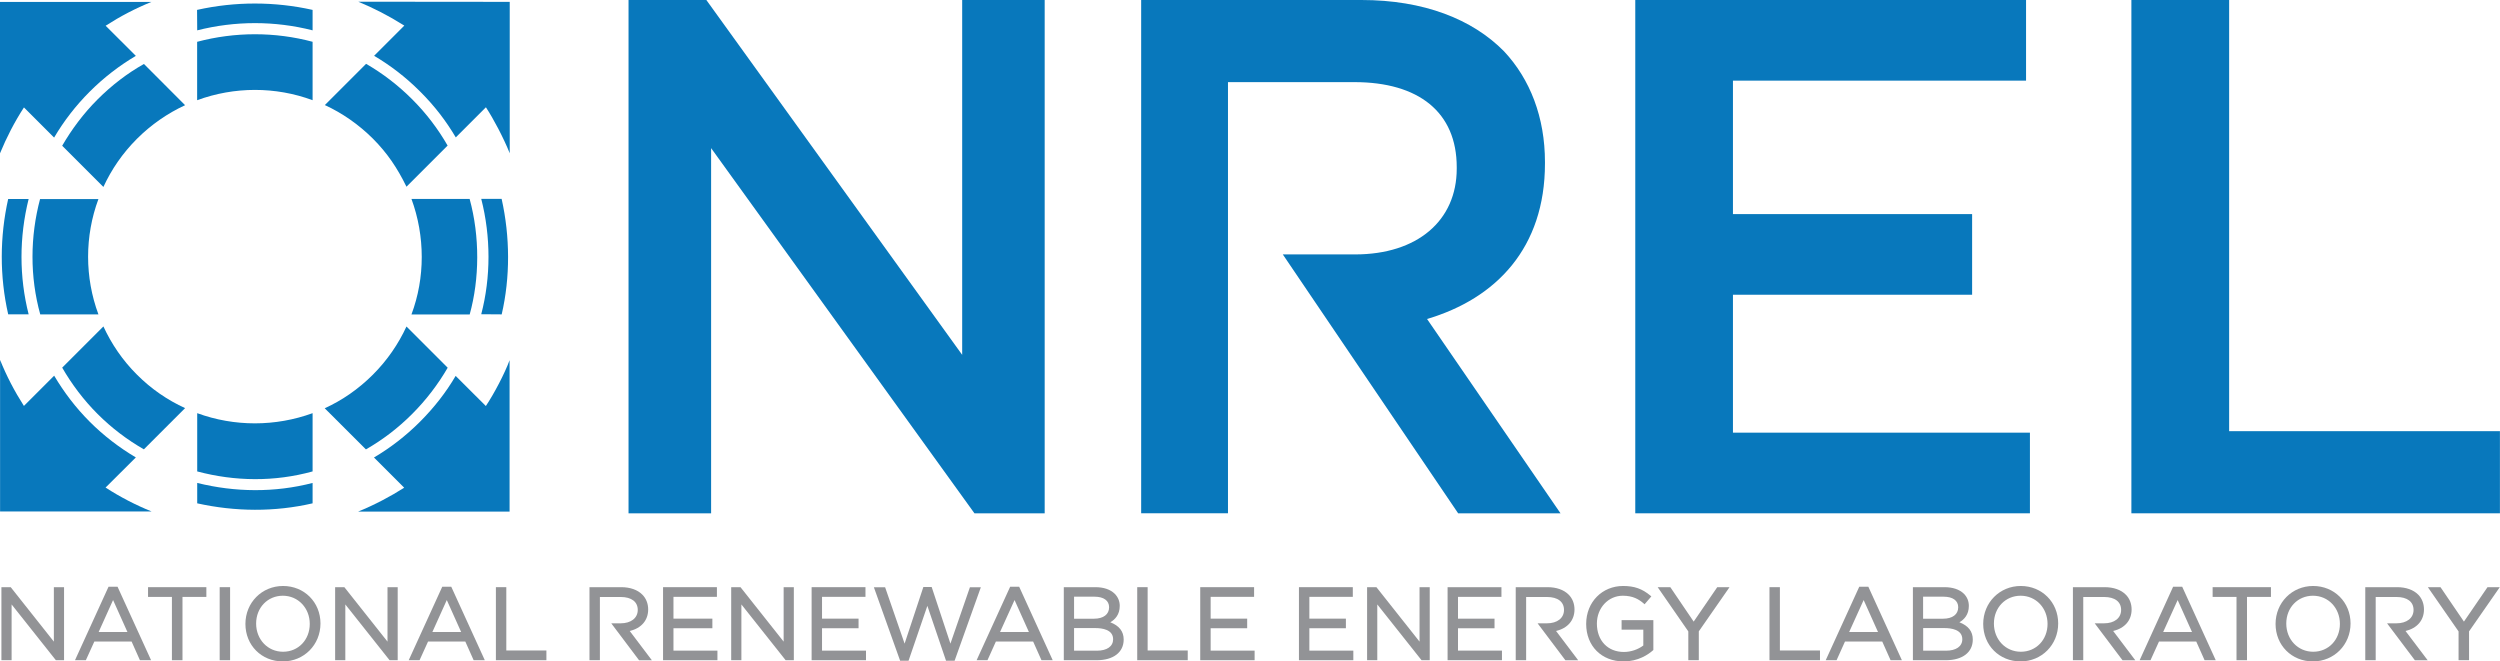
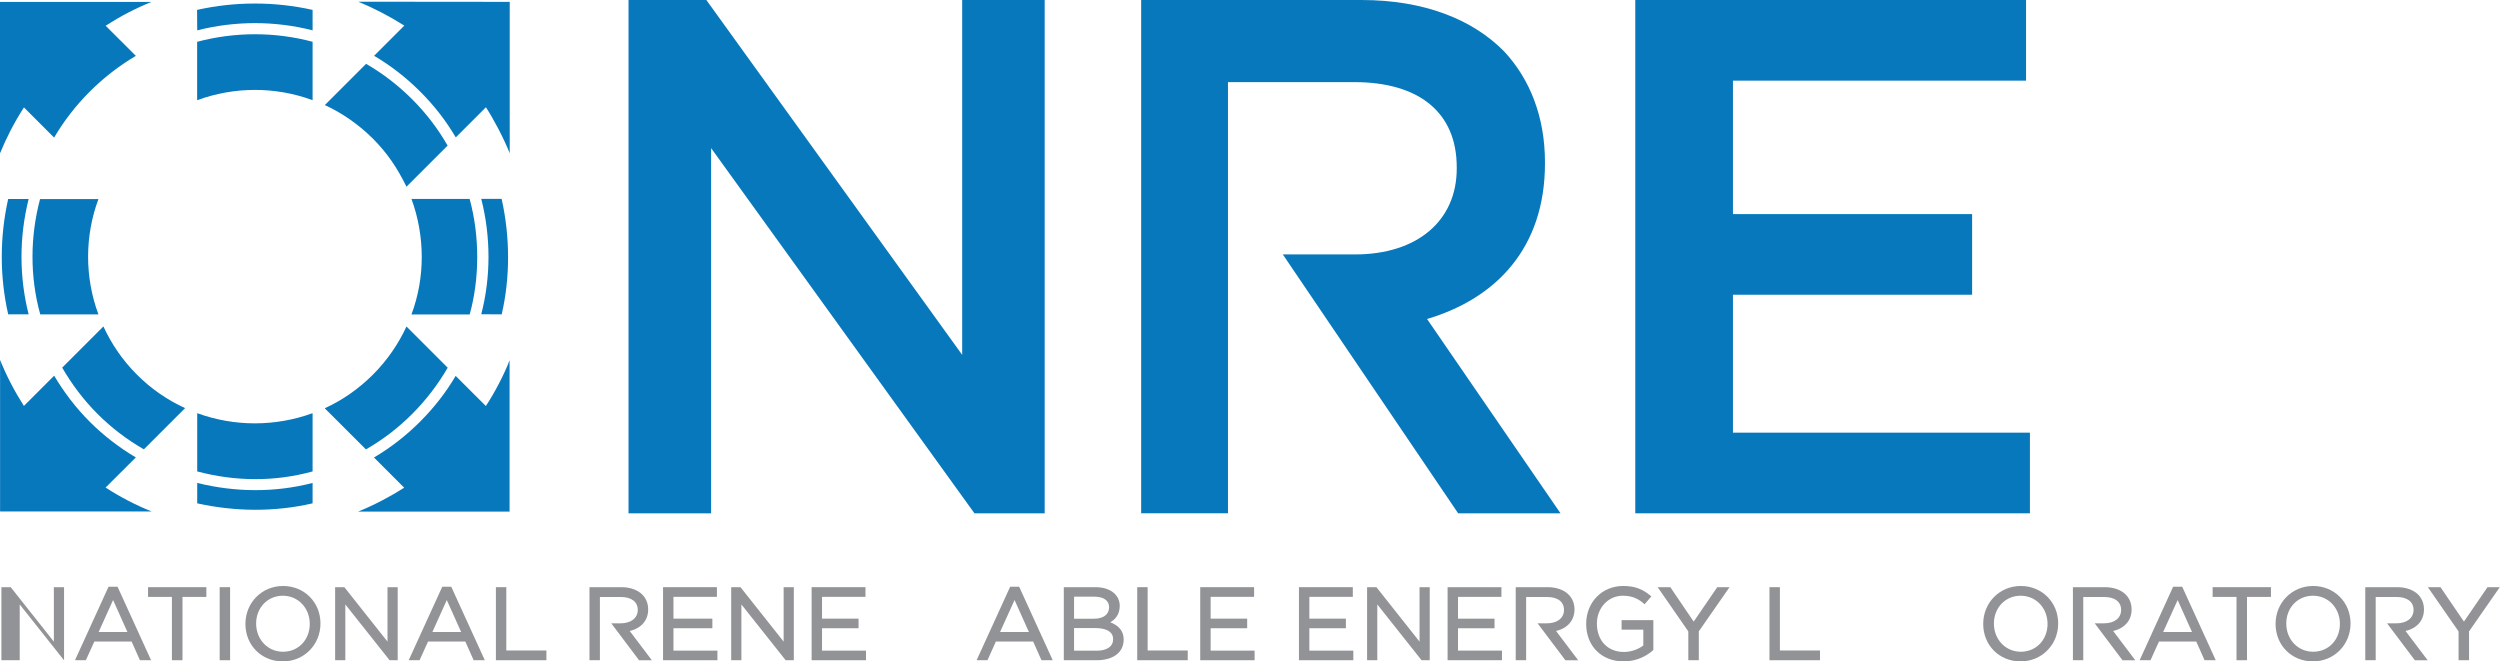
<svg xmlns="http://www.w3.org/2000/svg" id="Layer_2" viewBox="0 0 336.06 88.91">
  <defs>
    <style>.cls-1{fill:#929396;}.cls-2,.cls-3{fill:#0878bc;}.cls-3{fill-rule:evenodd;}</style>
  </defs>
  <g id="NREL-clientlogo">
    <g>
      <g>
        <path class="cls-3" d="M54.33,65.56c-1.79,1.15-4.04,2.34-6.19,3.21h20.36s0-20.35,0-20.35c-.67,1.82-2.07,4.48-3.19,6.16l-4.06-4.05c-1.29,2.21-2.91,4.28-4.8,6.17-1.9,1.9-3.98,3.5-6.18,4.8l4.06,4.06Z" />
        <path class="cls-3" d="M54.64,43.89c-1.08,2.34-2.58,4.54-4.51,6.47-1.94,1.94-4.13,3.45-6.48,4.52l5.54,5.53c2.23-1.28,4.32-2.86,6.22-4.77,1.9-1.9,3.48-3.99,4.77-6.21l-5.54-5.54Z" />
        <path class="cls-3" d="M67.44,42.26c1.16-5,1.13-10.44-.01-15.53h-2.74c1.3,5.08,1.3,10.54,0,15.51l2.75,.02Z" />
        <path class="cls-3" d="M63.14,42.26c1.32-4.76,1.38-10.43-.01-15.52h-7.82c1.84,5.01,1.85,10.6,0,15.53h7.84Z" />
        <path class="cls-3" d="M65.32,14.42c1.04,1.6,2.34,4.05,3.2,6.18V.25s-20.36-.02-20.36-.02c2.05,.85,4.02,1.85,6.19,3.21l-4.06,4.06c2.2,1.31,4.21,2.83,6.18,4.8,1.99,1.98,3.49,3.97,4.8,6.17l4.06-4.06Z" />
        <path class="cls-3" d="M43.66,14.12c2.34,1.08,4.53,2.59,6.47,4.52,1.92,1.93,3.27,3.92,4.51,6.46l5.53-5.53c-1.28-2.23-2.86-4.32-4.75-6.21-1.91-1.91-3.99-3.5-6.21-4.78l-5.54,5.54Z" />
        <path class="cls-3" d="M42.02,1.33c-5.1-1.14-10.42-1.14-15.53,0l.02,2.75c5.08-1.29,10.43-1.3,15.51,0V1.33Z" />
        <path class="cls-3" d="M42.03,5.62c-5.08-1.36-10.45-1.35-15.53,0v7.85c5.01-1.84,10.53-1.85,15.52,0V5.62Z" />
        <path class="cls-3" d="M7.27,18.5c1.3-2.21,2.9-4.29,4.8-6.19,1.9-1.9,3.98-3.49,6.19-4.8L14.2,3.46c1.97-1.27,4.02-2.34,6.15-3.2H0s0,20.35,0,20.35c.88-2.13,1.94-4.2,3.22-6.17l4.06,4.06Z" />
-         <path class="cls-3" d="M19.35,8.6c-2.23,1.25-4.33,2.86-6.23,4.76-1.9,1.9-3.47,4.01-4.76,6.23l5.54,5.54c1.08-2.35,2.58-4.54,4.51-6.47,1.93-1.93,4.13-3.43,6.47-4.52l-5.53-5.54Z" />
        <path class="cls-3" d="M5.39,26.74c-1.35,5.08-1.38,10.47,.02,15.52h7.82c-1.85-4.99-1.85-10.51,0-15.5H5.39Z" />
        <path class="cls-3" d="M1.1,26.74c-1.14,5.11-1.16,10.4,0,15.51H3.85c-1.28-5.04-1.28-10.36,0-15.5H1.1Z" />
        <path class="cls-3" d="M3.21,54.56c-1.27-1.98-2.34-4.04-3.2-6.18v20.37s20.36,0,20.36,0c-2.13-.86-4.2-1.93-6.18-3.21l4.07-4.05c-2.21-1.31-4.3-2.9-6.19-4.79-1.9-1.9-3.48-3.99-4.79-6.2l-4.06,4.06Z" />
        <path class="cls-3" d="M8.36,49.42c1.29,2.23,2.86,4.33,4.76,6.23,1.9,1.9,4,3.48,6.22,4.75l5.54-5.54c-2.34-1.07-4.55-2.57-6.47-4.5-1.94-1.93-3.43-4.14-4.51-6.48l-5.54,5.54Z" />
        <path class="cls-3" d="M26.51,55.54c5.01,1.83,10.51,1.82,15.51,0v7.83c-5.13,1.42-10.44,1.35-15.51,0v-7.81Z" />
        <path class="cls-3" d="M26.52,64.92c5.08,1.26,10.4,1.32,15.5,0v2.74c-5.1,1.18-10.41,1.13-15.51,0v-2.74Z" />
      </g>
      <path class="cls-2" d="M84.49,0h10.46l34.39,47.7V0h11.09V69h-9.44L95.59,19.91v49.09h-11.1V0Z" />
      <path class="cls-2" d="M172.45,34.2h9.71c8.35,0,13.66-4.53,13.66-11.53v-.2c0-7.39-5.12-11.43-13.76-11.43h-16.99v57.96h-11.67V0h29.61c8.35,0,14.9,2.56,19.17,6.9,3.51,3.75,5.5,8.87,5.5,14.89v.19c0,11.34-6.55,18.14-15.85,20.9l17.94,26.12h-13.76l-23.57-34.8Z" />
      <path class="cls-2" d="M219.82,0h52.53V10.84h-39.4V28.78h32.15v10.84h-32.15v18.54h39.92v10.84h-53.05V0Z" />
-       <path class="cls-2" d="M286.52,0h13.13V57.96h36.4v11.04h-49.54V0Z" />
      <g>
-         <path class="cls-1" d="M8.6,88.75h-1.09l-5.95-7.5v7.5H.19v-9.82H1.44l5.8,7.32v-7.32h1.37v9.82h0Z" />
+         <path class="cls-1" d="M8.6,88.75l-5.95-7.5v7.5H.19v-9.82H1.44l5.8,7.32v-7.32h1.37v9.82h0Z" />
        <path class="cls-1" d="M20.32,88.75h-1.51l-1.12-2.51h-5.01l-1.14,2.51h-1.46l4.51-9.88h1.21l4.51,9.88h0Zm-7.07-3.79h3.88l-1.93-4.3-1.94,4.3h0Z" />
        <path class="cls-1" d="M24.52,88.75h-1.41v-8.51h-3.21v-1.31h7.84v1.31h-3.21v8.51h0Z" />
        <path class="cls-1" d="M30.93,88.75h-1.4v-9.82h1.4v9.82h0Z" />
        <path class="cls-1" d="M38.02,88.91c-2.87,0-5.03-2.17-5.03-5.04s2.22-5.1,5.06-5.1,5.03,2.17,5.03,5.04-2.22,5.1-5.06,5.1h0Zm0-8.83c-2.04,0-3.59,1.6-3.59,3.74s1.56,3.79,3.62,3.79,3.59-1.61,3.59-3.74-1.56-3.79-3.62-3.79h0Z" />
        <path class="cls-1" d="M53.46,88.75h-1.09l-5.95-7.5v7.5h-1.37v-9.82h1.24l5.8,7.32v-7.32h1.37v9.82h0Z" />
        <path class="cls-1" d="M65.18,88.75h-1.51l-1.12-2.51h-5.01l-1.14,2.51h-1.46l4.51-9.88h1.21l4.51,9.88h0Zm-7.07-3.79h3.88l-1.93-4.3-1.94,4.3h0Z" />
        <path class="cls-1" d="M73.45,88.75h-6.79v-9.82h1.4v8.51h5.39v1.31h0Z" />
        <path class="cls-1" d="M80.64,88.75h-1.4v-9.82h4.27c1.18,0,2.19,.35,2.83,1,.51,.5,.79,1.21,.79,1.99,0,1.47-.92,2.53-2.48,2.9l2.98,3.94h-1.72l-3.74-4.97h0s1.25,0,1.25,0c1.4,0,2.31-.71,2.31-1.8s-.84-1.74-2.29-1.74h-2.8v8.51Z" />
        <path class="cls-1" d="M205.15,88.75h-1.4v-9.82h4.28c1.18,0,2.19,.35,2.83,1,.51,.5,.79,1.21,.79,1.99,0,1.47-.92,2.53-2.48,2.9l2.98,3.94h-1.72l-3.74-4.97h0s1.25,0,1.25,0c1.4,0,2.3-.71,2.3-1.8s-.83-1.74-2.29-1.74h-2.8v8.51Z" />
        <path class="cls-1" d="M280.04,88.75h-1.39v-9.82h4.27c1.18,0,2.19,.35,2.83,1,.51,.5,.79,1.21,.79,1.99,0,1.47-.92,2.53-2.48,2.9l2.98,3.94h-1.72l-3.74-4.97h0s1.25,0,1.25,0c1.4,0,2.3-.71,2.3-1.8s-.83-1.74-2.29-1.74h-2.8v8.51Z" />
        <path class="cls-1" d="M319.34,88.75h-1.39v-9.82h4.28c1.18,0,2.18,.35,2.83,1,.5,.5,.78,1.21,.78,1.99,0,1.47-.92,2.53-2.48,2.9l2.98,3.94h-1.72l-3.74-4.97h0s1.25,0,1.25,0c1.4,0,2.31-.71,2.31-1.8s-.84-1.74-2.29-1.74h-2.8v8.51Z" />
        <path class="cls-1" d="M96.44,88.75h-7.31v-9.82h7.24v1.3h-5.84v2.93h5.23v1.29h-5.23v3.01h5.91v1.29h0Z" />
        <path class="cls-1" d="M106.71,88.75h-1.1l-5.95-7.5v7.5h-1.37v-9.82h1.25l5.8,7.32v-7.32h1.37v9.82h0Z" />
        <path class="cls-1" d="M116.41,88.75h-7.31v-9.82h7.24v1.3h-5.84v2.93h4.91v1.29h-4.91v3.01h5.91v1.29h0Z" />
-         <path class="cls-1" d="M128.31,88.82h-1.14l-2.51-7.38-2.53,7.38h-1.13l-3.53-9.88h1.51l2.62,7.58,2.52-7.61h1.12l2.52,7.61,2.62-7.58h1.47l-3.53,9.88h0Z" />
        <path class="cls-1" d="M141.51,88.75h-1.51l-1.12-2.51h-5.01l-1.13,2.51h-1.46l4.51-9.88h1.21l4.51,9.88h0Zm-7.08-3.79h3.88l-1.93-4.3-1.95,4.3h0Z" />
        <path class="cls-1" d="M147.41,88.75h-4.41v-9.82h4.24c1.11,0,2.01,.3,2.61,.89,.44,.45,.67,1,.67,1.63,0,1.17-.63,1.83-1.27,2.2,1.2,.46,1.8,1.23,1.8,2.32,0,1.72-1.39,2.78-3.63,2.78h0Zm-3.03-1.28h3.06c1.37,0,2.19-.58,2.19-1.54,0-1.31-1.49-1.5-2.38-1.5h-2.87v3.04h0Zm0-4.3h2.67c1.28,0,2.04-.58,2.04-1.54,0-.9-.73-1.42-1.96-1.42h-2.75v2.96h0Z" />
        <path class="cls-1" d="M159.66,88.75h-6.79v-9.82h1.4v8.51h5.39v1.31h0Z" />
        <path class="cls-1" d="M168.65,88.75h-7.31v-9.82h7.24v1.3h-5.84v2.93h4.91v1.29h-4.91v3.01h5.91v1.29h0Z" />
        <path class="cls-1" d="M181.92,88.75h-7.31v-9.82h7.24v1.3h-5.84v2.93h4.91v1.29h-4.91v3.01h5.91v1.29h0Z" />
        <path class="cls-1" d="M192.19,88.75h-1.1l-5.95-7.5v7.5h-1.37v-9.82h1.25l.05,.06,5.75,7.26v-7.32h1.37v9.82h0Z" />
        <path class="cls-1" d="M201.89,88.75h-7.3v-9.82h7.24v1.3h-5.84v2.93h4.91v1.29h-4.91v3.01h5.91v1.29h0Z" />
        <path class="cls-1" d="M218.25,88.91c-2.96,0-5.03-2.07-5.03-5.04s2.18-5.1,4.96-5.1c1.51,0,2.57,.37,3.68,1.3l.12,.1-.91,1.06-.12-.11c-.63-.54-1.41-1.04-2.81-1.04-1.95,0-3.48,1.64-3.48,3.74,0,2.29,1.46,3.82,3.63,3.82,.93,0,1.9-.33,2.61-.87v-2.13h-2.92v-1.28h4.27v4.01l-.05,.05c-.63,.56-1.98,1.49-3.95,1.49h0Z" />
        <path class="cls-1" d="M228.36,88.75h-1.41v-3.87l-4.12-5.95h1.7l3.14,4.63,3.17-4.63h1.65l-4.13,5.94v3.88h0Z" />
        <path class="cls-1" d="M244.65,88.75h-6.79v-9.82h1.4v8.51h5.39v1.31h0Z" />
-         <path class="cls-1" d="M255.65,88.75h-1.51l-1.12-2.51h-5.01l-1.13,2.51h-1.46l4.51-9.88h1.22l4.51,9.88h0Zm-7.07-3.79h3.87l-1.93-4.3-1.95,4.3h0Z" />
-         <path class="cls-1" d="M261.55,88.75h-4.41v-9.82h4.24c1.11,0,2.02,.3,2.62,.89,.44,.45,.66,1,.66,1.63,0,1.17-.63,1.83-1.27,2.2,1.2,.46,1.8,1.23,1.8,2.32,0,1.72-1.39,2.78-3.63,2.78h0Zm-3.03-1.28h3.06c1.37,0,2.2-.58,2.2-1.54,0-1.31-1.5-1.5-2.39-1.5h-2.87v3.04h0Zm0-4.3h2.67c1.28,0,2.04-.58,2.04-1.54,0-.9-.73-1.42-1.96-1.42h-2.76v2.96h0Z" />
        <path class="cls-1" d="M271.62,88.91c-2.87,0-5.03-2.17-5.03-5.04s2.22-5.1,5.05-5.1,5.03,2.17,5.03,5.04-2.22,5.1-5.06,5.1h0Zm0-8.83c-2.04,0-3.59,1.6-3.59,3.74s1.56,3.79,3.62,3.79,3.59-1.61,3.59-3.74-1.55-3.79-3.62-3.79h0Z" />
        <path class="cls-1" d="M297.86,88.75h-1.51l-1.12-2.51h-5.01l-1.14,2.51h-1.46l4.5-9.88h1.22l4.51,9.88h0Zm-7.07-3.79h3.87l-1.93-4.3-1.95,4.3h0Z" />
        <path class="cls-1" d="M302.05,88.75h-1.41v-8.51h-3.21v-1.31h7.84v1.31h-3.22v8.51h0Z" />
        <path class="cls-1" d="M310.92,88.91c-2.87,0-5.03-2.17-5.03-5.04s2.22-5.1,5.05-5.1,5.03,2.17,5.03,5.04-2.22,5.1-5.06,5.1h0Zm0-8.83c-2.05,0-3.59,1.6-3.59,3.74s1.56,3.79,3.62,3.79,3.59-1.61,3.59-3.74-1.55-3.79-3.62-3.79h0Z" />
        <path class="cls-1" d="M331.9,88.75h-1.41v-3.87l-4.13-5.95h1.7l3.15,4.63,3.17-4.63h1.65l-4.13,5.94v3.88h0Z" />
      </g>
    </g>
  </g>
</svg>